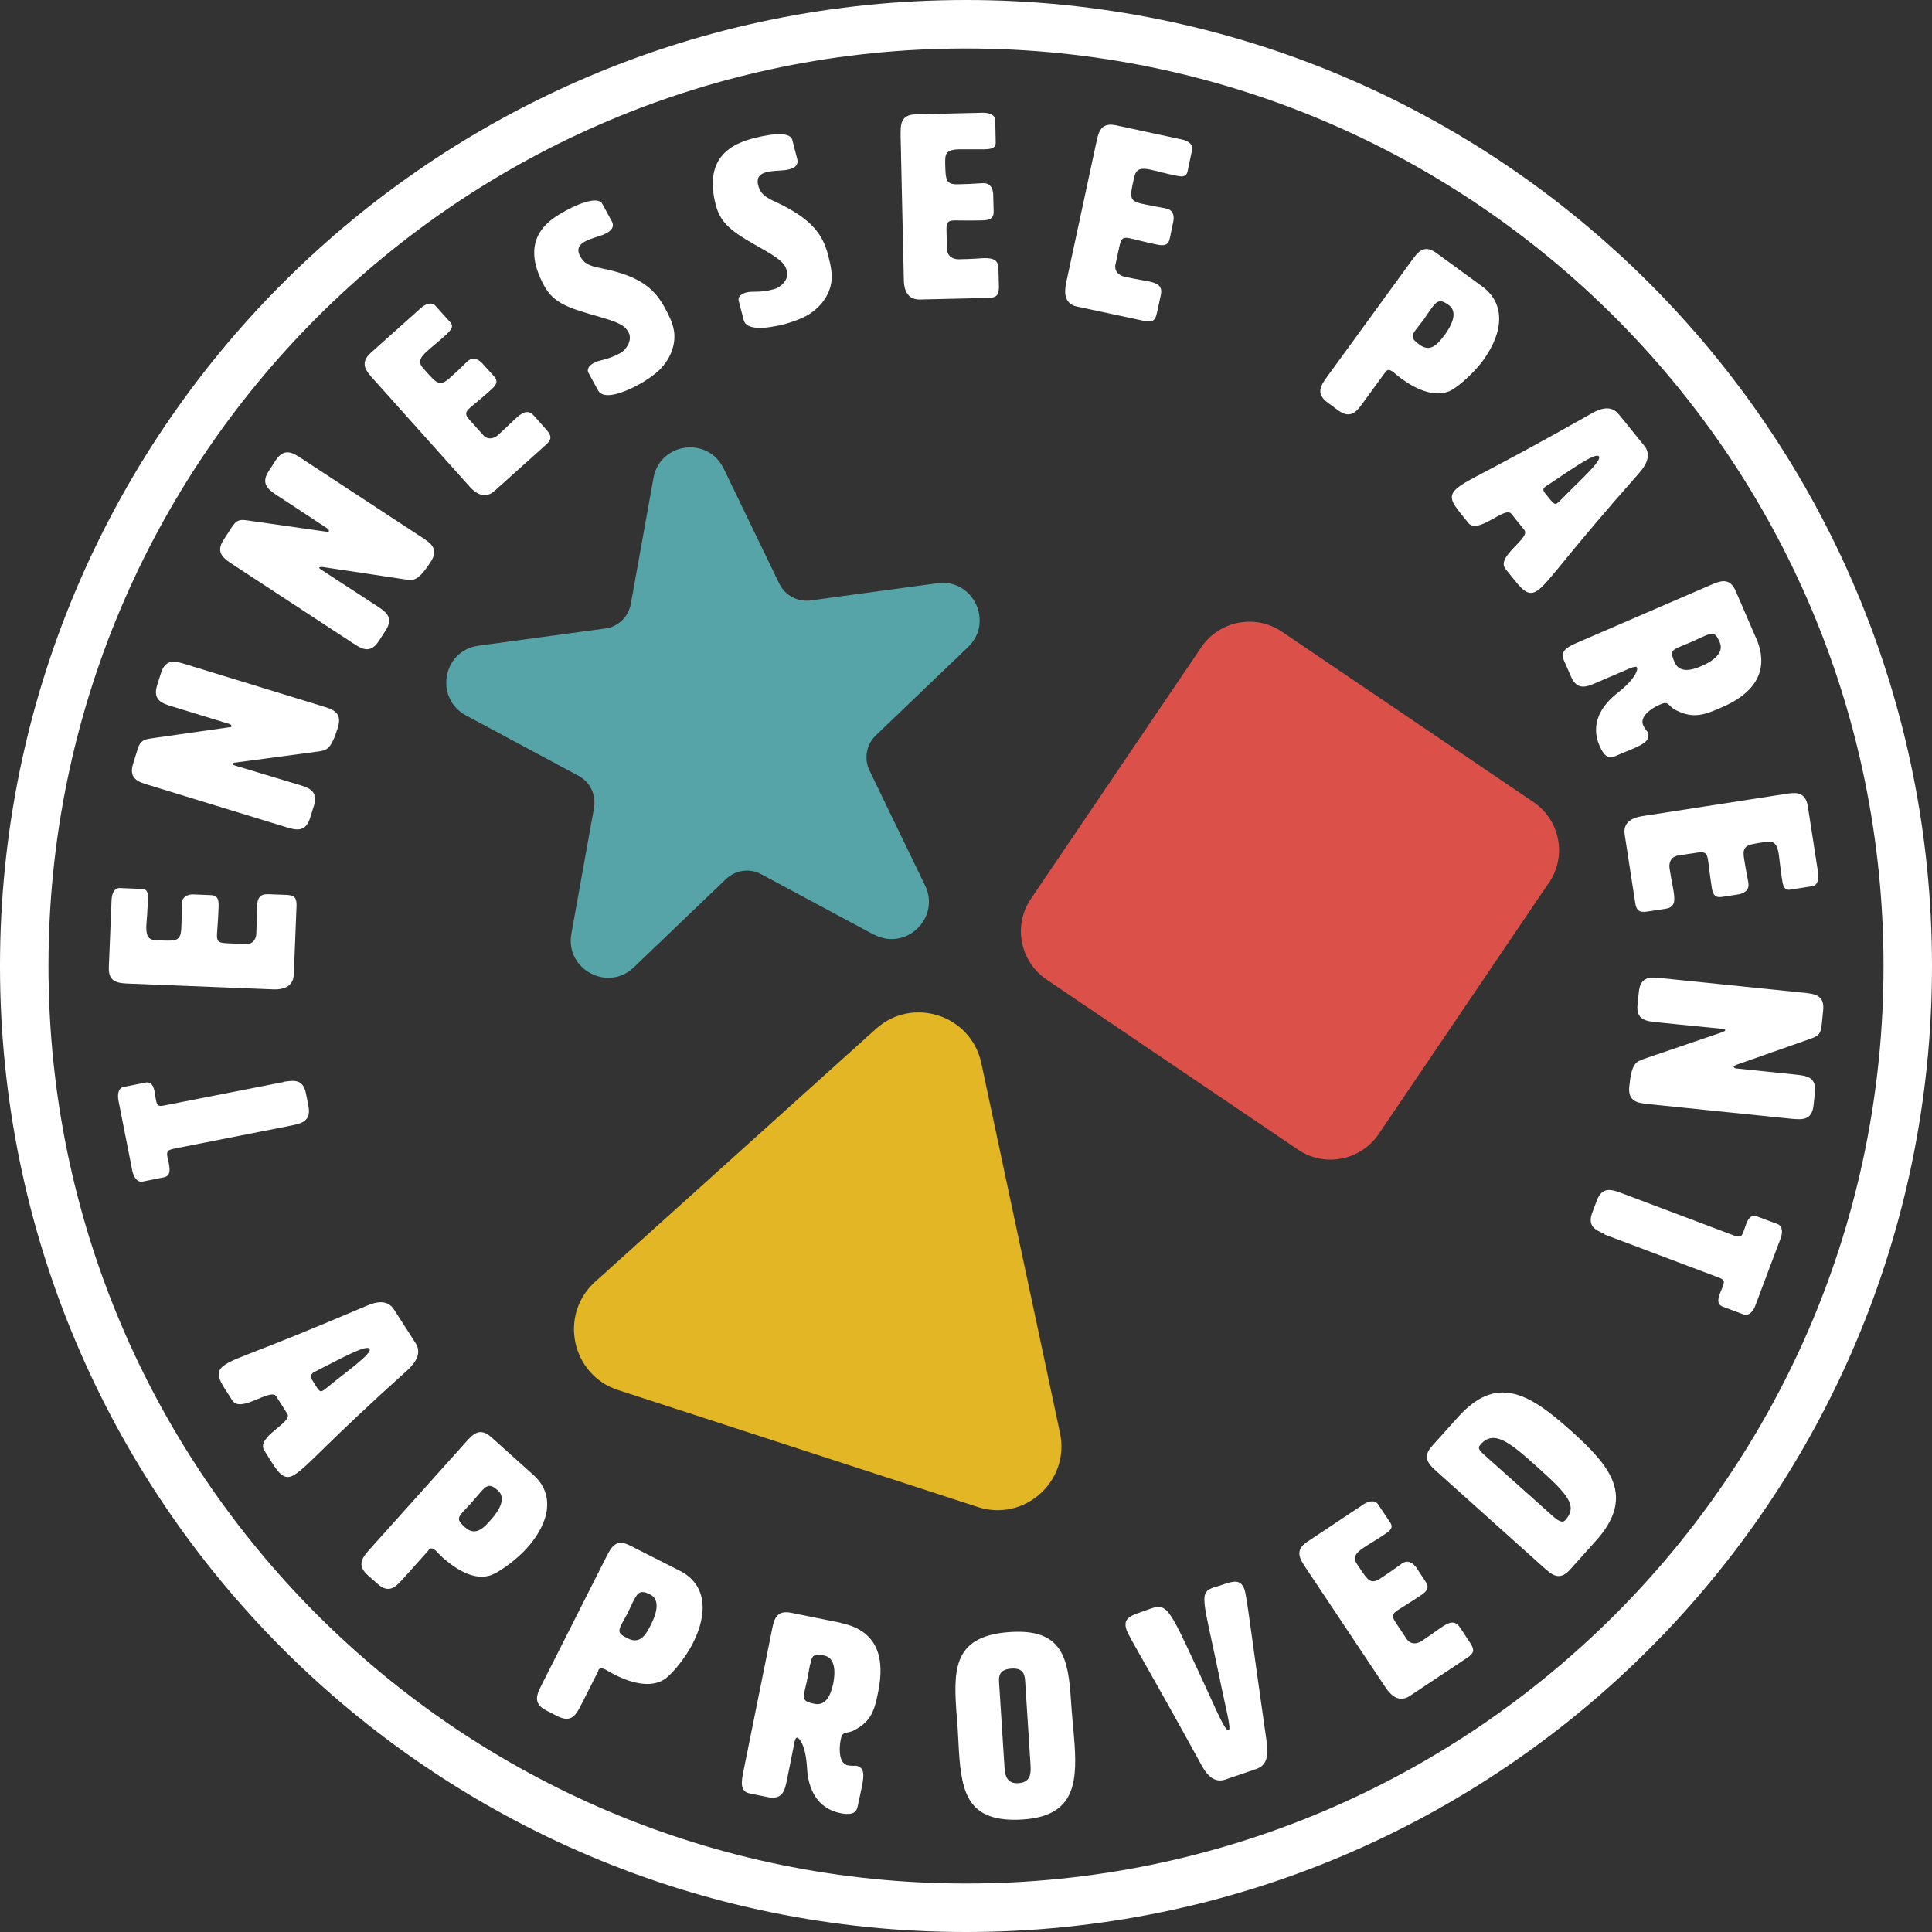
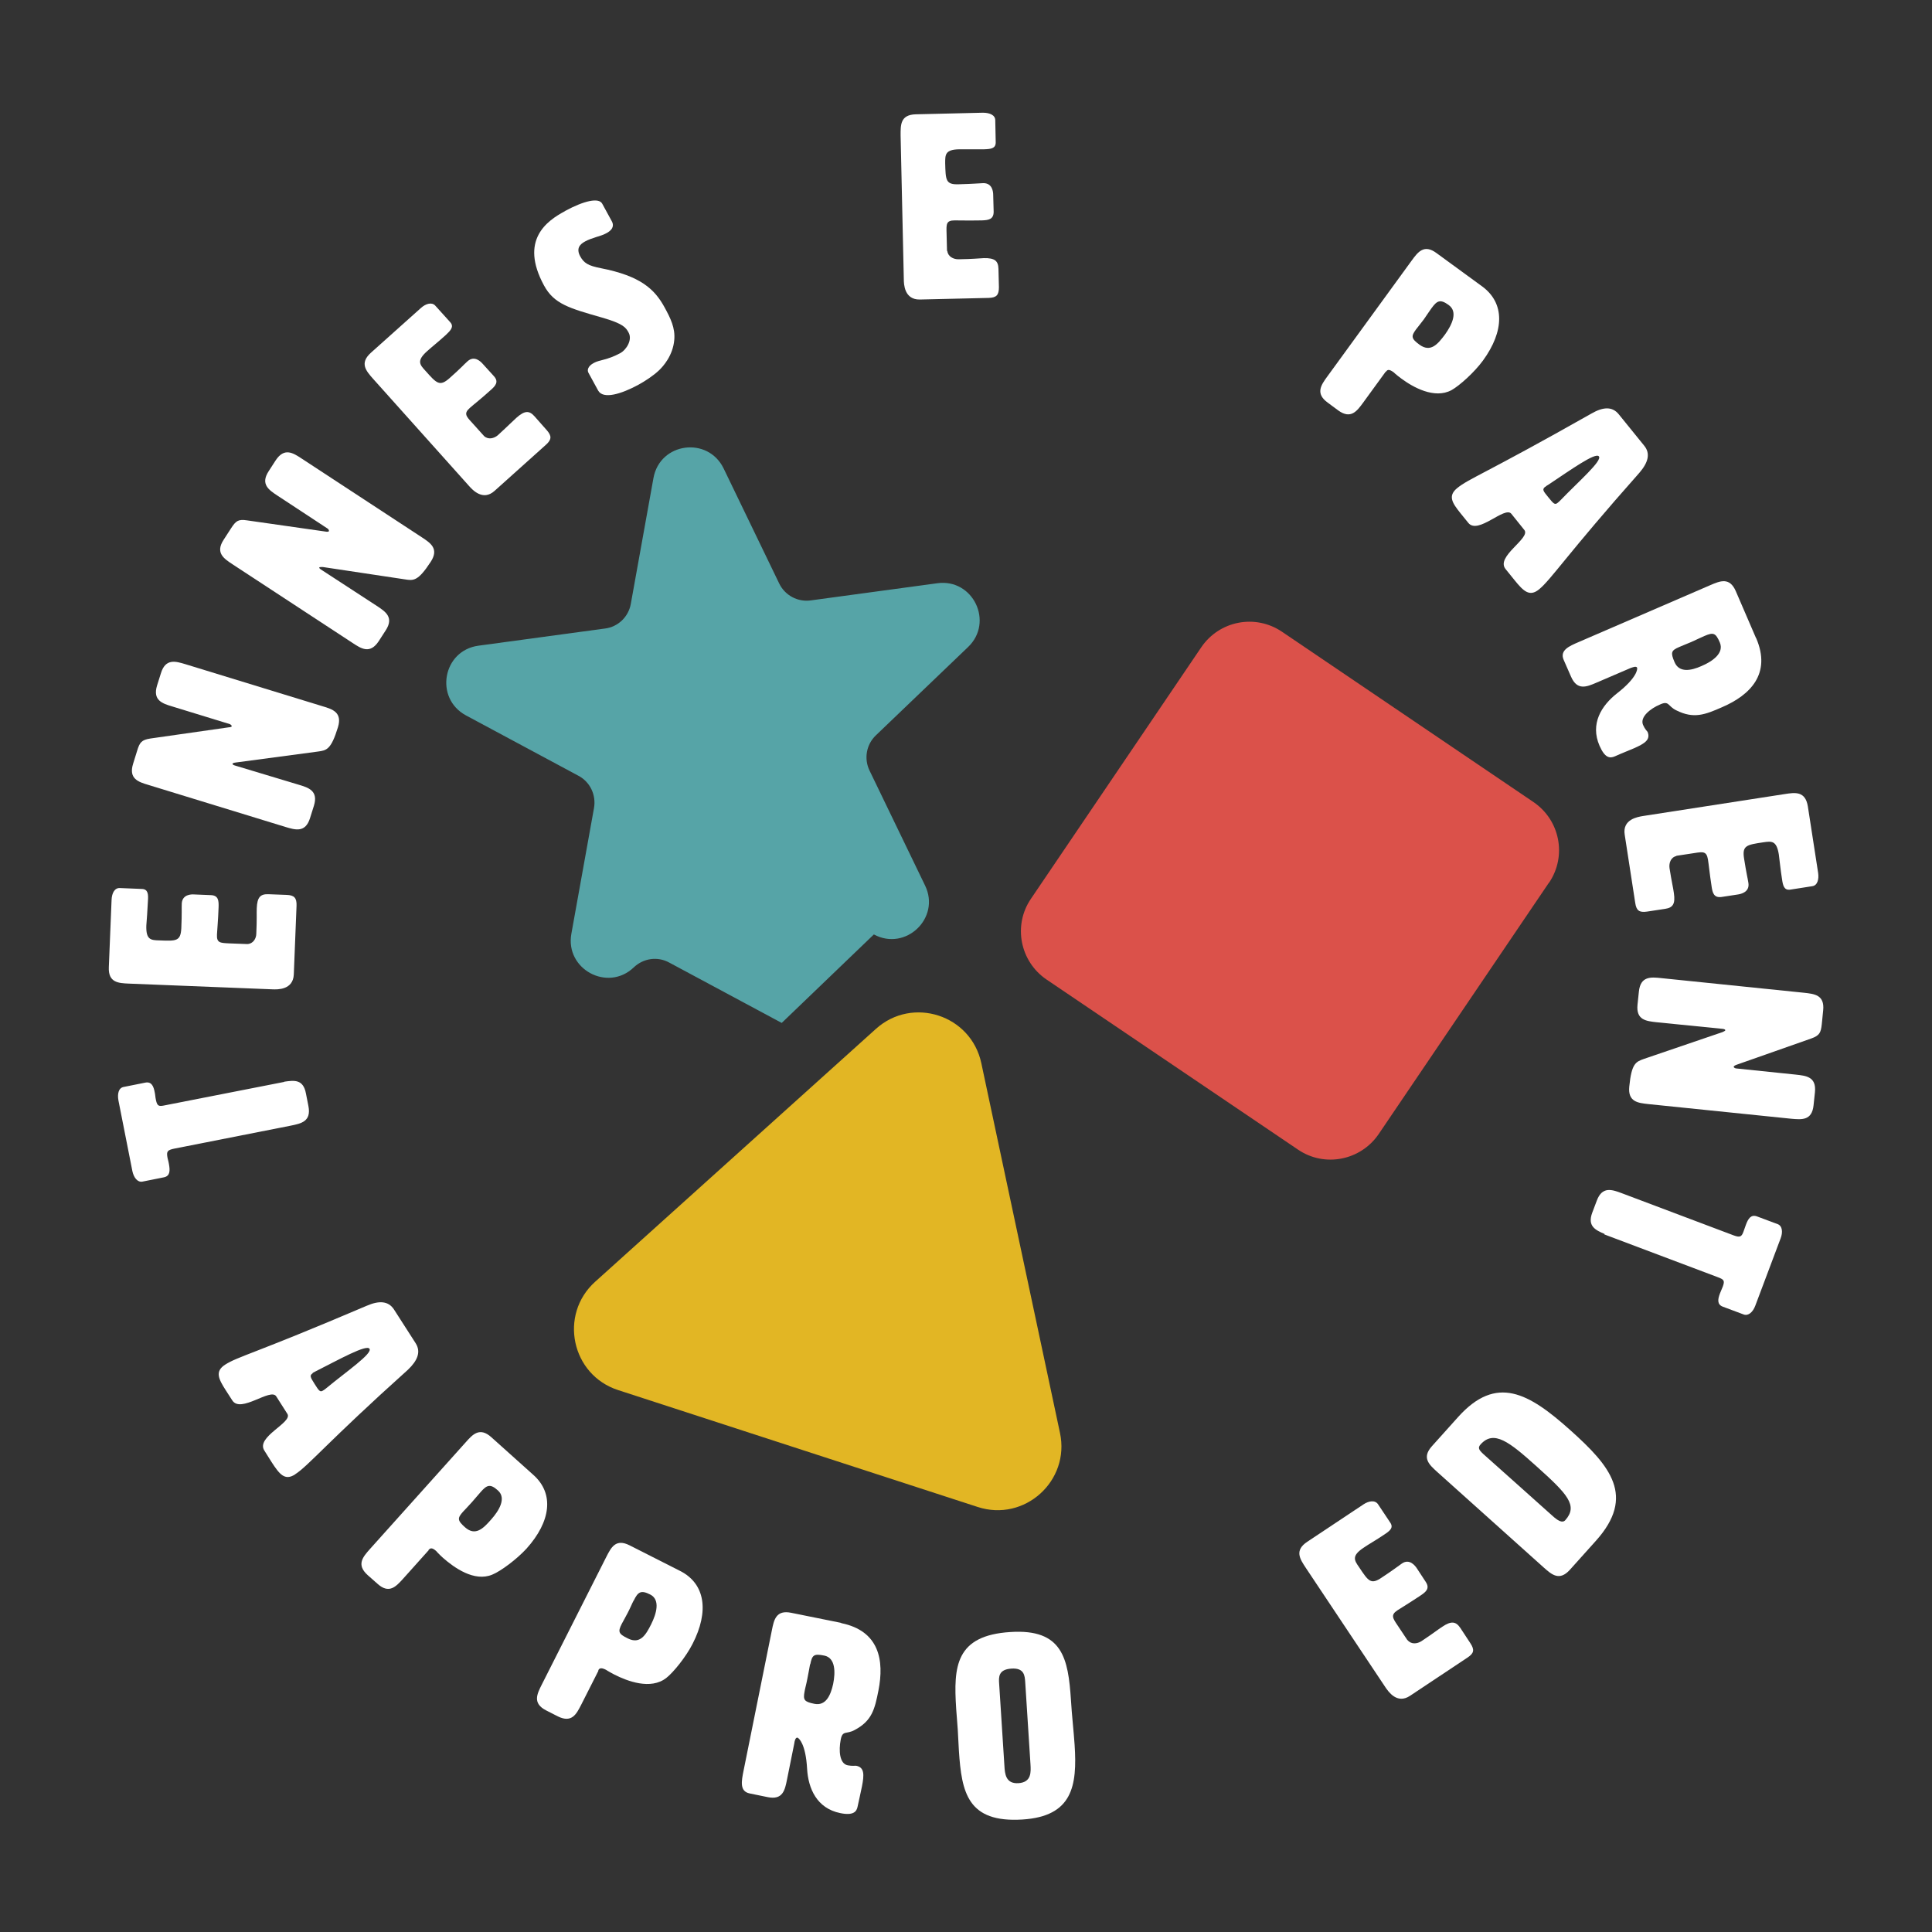
<svg xmlns="http://www.w3.org/2000/svg" viewBox="0 0 84.5 84.5">
  <rect x="0" y="0" width="84.5" height="84.5" fill="#333333" stroke="none" />
  <g fill="#fff">
    <path d="m12.43 47.31c.43-.06.83-.12.95.51l.11.56c.13.67-.32.76-.76.85l-5.12 1.01c-.28.06-.33.12-.29.36.01.08.05.19.07.32.05.28.05.51-.21.57l-.95.19c-.22.04-.38-.18-.44-.46l-.61-3.09c-.05-.28 0-.55.23-.59l.95-.19c.27-.05.36.16.41.44.02.08.02.18.05.32.06.28.13.29.41.23l5.2-1.02z" />
    <path d="m10.82 41.29c.25-.01.39-.24.39-.46.03-.65.01-.87.02-1.11.02-.48.16-.62.5-.61l.8.03c.34.01.45.13.44.47l-.12 3.01c-.03.68-.71.66-.94.65l-6.27-.25c-.46-.02-.91-.04-.88-.72l.12-2.94c.01-.29.13-.53.36-.52l.97.04c.27.01.28.24.26.52-.02.45-.05.8-.07 1.08-.02.63.2.64.57.65.74.03.93.04.96-.53.03-.71.01-.82.02-1.08.02-.4.41-.41.54-.4l.73.03c.34.01.35.25.34.54-.02.58-.06.95-.07 1.18-.02.37.14.37.52.39l.8.03z" />
    <path d="m10.14 31.76s-.02-.06-.09-.09l-2.51-.77c-.44-.13-.87-.27-.67-.92l.17-.54c.2-.65.64-.52 1.07-.39l6 1.84c.44.13.87.27.67.92-.3.98-.5 1.01-.87 1.06l-3.6.48c-.08.01-.13.03-.14.05-.01.03.03.06.1.08l2.79.84c.44.13.87.27.67.92l-.17.54c-.2.65-.64.52-1.07.39l-6-1.84c-.44-.13-.87-.27-.67-.92l.18-.58c.11-.36.19-.47.58-.53l3.43-.49c.09 0 .13-.03.14-.07" />
    <path d="m14.39 23.23s0-.07-.06-.11l-2.19-1.44c-.38-.25-.76-.5-.39-1.07l.31-.48c.38-.57.76-.32 1.14-.07l5.25 3.44c.38.25.76.5.39 1.07-.56.86-.76.83-1.13.77l-3.59-.54c-.08 0-.13 0-.15.01-.02.03.01.06.07.1l2.44 1.59c.38.25.76.5.39 1.07l-.31.48c-.38.57-.76.32-1.14.07l-5.25-3.44c-.38-.25-.76-.5-.39-1.07l.33-.51c.21-.32.31-.4.7-.34l3.43.49c.09.02.13 0 .15-.02" />
    <path d="m21.17 19.07c.18.17.44.11.61-.04.48-.44.63-.6.81-.76.36-.32.56-.32.79-.06l.53.6c.23.26.22.42-.04.65l-2.24 2.01c-.51.46-.97-.05-1.12-.22l-4.19-4.68c-.3-.34-.61-.68-.1-1.14l2.19-1.96c.21-.19.48-.27.63-.1l.65.72c.18.2.02.36-.19.56-.33.3-.61.52-.82.71-.47.42-.32.59-.07.86.49.55.62.7 1.05.32.53-.47.6-.57.79-.74.3-.27.58.02.66.11l.49.54c.23.25.07.43-.15.62-.43.39-.72.61-.9.77-.27.24-.17.36.09.64z" />
    <path d="m24.71 9.23c.83-.45 1.48-.6 1.63-.32l.42.77c.06.11.12.32-.22.51l-.08.04c-.16.09-.58.17-.87.33-.24.13-.39.31-.22.64.17.31.35.42.91.53 1.73.34 2.35.91 2.79 1.72.25.46.47.89.42 1.42-.06.68-.48 1.15-.67 1.33-.23.22-.59.46-.9.63-.74.4-1.54.65-1.76.25l-.42-.77c-.07-.12-.03-.3.24-.44.26-.14.56-.11 1.14-.42.28-.15.54-.58.38-.89-.12-.23-.23-.4-1.17-.67-1.43-.41-2.1-.59-2.54-1.41-1.07-1.98.12-2.82.93-3.25" />
-     <path d="m32.99 6.04c.92-.24 1.58-.24 1.66.07l.22.85c.03.12.04.34-.33.44l-.09.02c-.18.05-.61.03-.93.11-.26.07-.45.21-.36.57.09.34.24.49.76.73 1.6.74 2.07 1.44 2.3 2.33.13.51.24.97.07 1.48-.22.65-.74 1.01-.96 1.14-.28.16-.68.31-1.03.4-.82.21-1.65.27-1.77-.17l-.22-.85c-.04-.13.04-.29.34-.37.29-.07.57.03 1.2-.14.31-.08.66-.43.57-.78-.07-.25-.13-.44-.97-.92-1.29-.73-1.9-1.07-2.14-1.97-.57-2.17.79-2.71 1.67-2.94" />
    <path d="m41.43 10.97c.03.25.26.37.49.37.65-.01.87-.04 1.11-.05.48-.01.63.12.64.47l.02.8c0 .34-.1.46-.45.47l-3.01.07c-.68.01-.7-.67-.7-.9l-.14-6.27c0-.46-.02-.91.66-.93l2.94-.07c.29 0 .54.1.54.33l.02.97c0 .27-.22.29-.51.3-.44 0-.8 0-1.08 0-.63.01-.62.24-.62.61.02.74.02.94.59.92.71-.02.82-.04 1.08-.05.4 0 .43.39.43.52l.02.73c0 .34-.23.37-.52.38-.58.01-.95 0-1.19 0-.37 0-.36.17-.35.54l.02.8z" />
-     <path d="m48.78 11.63c-.03.25.17.42.39.47.64.14.85.16 1.09.21.47.1.58.27.51.6l-.17.78c-.07.34-.21.42-.54.35l-2.95-.63c-.67-.14-.52-.81-.48-1.04l1.32-6.14c.1-.45.19-.89.86-.75l2.88.62c.28.06.5.22.45.45l-.2.95c-.06.27-.28.23-.56.17-.44-.09-.78-.19-1.06-.25-.61-.13-.66.09-.74.45-.16.73-.2.92.36 1.04.69.15.81.15 1.07.21.39.08.33.48.3.6l-.15.72c-.07.33-.31.31-.59.25-.57-.12-.92-.22-1.16-.27-.36-.08-.39.08-.47.45l-.17.78z" />
    <path d="m60.61 16.25-.99 1.36c-.27.37-.54.74-1.09.34l-.46-.34c-.55-.4-.29-.77-.02-1.14l3.69-5.07c.27-.37.54-.74 1.09-.33l2 1.46c.99.73.97 1.95.03 3.24-.38.52-1.03 1.1-1.37 1.29-.75.41-1.7-.13-2.21-.51-.23-.17-.33-.27-.33-.27-.22-.16-.28-.1-.34-.01m2-2.79c-.09.12-.19.28-.33.48-.14.18-.26.34-.35.45-.22.3-.21.4.16.67.49.35.8-.04 1.11-.45.3-.42.58-.99.16-1.29-.37-.27-.51-.19-.75.14" />
    <path d="m67.31 25.78c-.41.33-.67.09-1.08-.42l-.38-.47c-.45-.55 1.11-1.35.82-1.71l-.57-.71c-.29-.35-1.45.93-1.88.4l-.34-.42c-.37-.46-.56-.76-.15-1.1.53-.43 1.17-.6 5.87-3.26.5-.29.91-.33 1.2.03l1.11 1.37c.29.35.17.75-.21 1.19-3.15 3.55-3.86 4.67-4.39 5.1m.27-4.49c-.14.12-.09.18.14.46.22.27.28.35.41.24.04-.03.08-.07.13-.12.78-.81 1.83-1.72 1.67-1.91-.15-.19-1.26.61-2.21 1.24-.06.03-.11.07-.14.1" />
    <path d="m76.81 27.91c.67 1.56-.26 2.49-1.49 3.02-.75.33-1.24.52-2 .14-.38-.18-.31-.44-.71-.26-.43.18-.89.55-.75.89.08.19.18.28.2.31.14.34-.12.51-.6.72-.23.1-.52.21-.83.35-.21.09-.43.09-.67-.46-.42-.96.08-1.76.77-2.3.86-.67.9-1.06.87-1.12-.04-.08-.2-.01-.29.02l-1.49.64c-.42.18-.84.36-1.11-.27l-.32-.73c-.18-.42.24-.6.66-.78l5.76-2.49c.42-.18.84-.36 1.11.27l.88 2.04zm-2.25-.1c-.14.06-.37.17-.59.27-.21.09-.4.16-.53.22-.35.15-.38.24-.2.66.2.47.71.38 1.18.17.47-.2 1-.56.8-1.03-.18-.42-.28-.45-.66-.29" />
    <path d="m73.32 37.44c-.25.06-.33.31-.3.53.1.64.16.85.19 1.09.07.47-.04.64-.38.69l-.79.12c-.34.05-.47-.04-.52-.38l-.46-2.98c-.11-.68.57-.78.8-.82l6.2-.96c.45-.07.9-.14 1.01.54l.45 2.91c.04.28-.03.55-.26.58l-.96.15c-.27.04-.32-.18-.36-.46-.07-.44-.1-.79-.14-1.08-.1-.62-.32-.58-.68-.53-.73.11-.93.14-.84.71.11.7.15.81.19 1.07.06.4-.33.48-.45.5l-.72.11c-.34.05-.4-.18-.44-.46-.09-.58-.12-.94-.16-1.18-.06-.36-.21-.34-.59-.28l-.79.12z" />
    <path d="m75.82 46.66s.03.06.11.07l2.61.27c.45.05.91.09.84.77l-.06.57c-.07.68-.52.63-.98.59l-6.24-.64c-.45-.05-.91-.09-.84-.77.1-1.02.29-1.08.65-1.21l3.43-1.17c.07-.03.12-.06.12-.08 0-.03-.04-.05-.11-.06l-2.89-.29c-.45-.05-.91-.09-.84-.77l.06-.57c.07-.68.52-.64.98-.59l6.24.64c.45.05.91.09.84.77l-.06.6c-.04.38-.1.5-.46.63l-3.27 1.15c-.08.03-.12.06-.12.09" />
    <path d="m70.18 53.97c-.4-.17-.76-.34-.54-.93l.2-.53c.24-.64.67-.48 1.1-.32l4.88 1.84c.27.1.35.07.43-.15.03-.07.06-.18.11-.31.1-.27.22-.46.48-.37l.91.34c.21.08.23.36.13.62l-1.11 2.95c-.1.27-.3.46-.51.38l-.91-.34c-.26-.1-.22-.33-.12-.59.03-.08.07-.17.12-.29.1-.27.04-.31-.22-.41l-4.96-1.87z" />
    <path d="m12.9 64.49c-.44.28-.67 0-1.02-.54l-.32-.51c-.38-.6 1.25-1.22 1.01-1.6l-.49-.77c-.25-.38-1.55.76-1.92.18l-.29-.45c-.32-.5-.47-.82-.03-1.11.58-.37 1.23-.46 6.2-2.58.53-.23.94-.22 1.19.16l.95 1.48c.24.38.08.76-.34 1.16-3.53 3.17-4.35 4.2-4.93 4.57m.77-4.42c-.15.1-.11.17.08.47s.24.38.38.28c.04-.02.09-.06.15-.11.87-.72 2.01-1.5 1.87-1.71-.13-.2-1.33.47-2.34.98-.06.03-.11.06-.15.08" />
    <path d="m18.75 67.8-1.12 1.25c-.31.34-.61.68-1.12.22l-.43-.38c-.51-.46-.2-.8.1-1.14l4.19-4.67c.3-.34.61-.68 1.12-.22l1.84 1.65c.92.82.76 2.04-.3 3.22-.43.47-1.13.99-1.5 1.14-.79.33-1.67-.31-2.15-.73-.21-.19-.3-.3-.3-.3-.2-.18-.27-.12-.34-.05m2.28-2.53c-.1.11-.22.26-.38.44-.15.17-.3.32-.39.42-.25.28-.25.38.09.68.45.4.8.05 1.14-.34.34-.38.68-.93.3-1.27-.34-.31-.49-.24-.76.07" />
    <path d="m26.18 73.06-.76 1.5c-.21.41-.41.81-1.02.51l-.51-.26c-.61-.31-.4-.72-.2-1.12l2.83-5.6c.21-.41.41-.81 1.02-.5l2.21 1.12c1.1.56 1.27 1.77.54 3.19-.29.57-.84 1.25-1.15 1.49-.68.53-1.7.14-2.27-.15-.25-.13-.37-.21-.37-.21-.24-.12-.3-.05-.34.04m1.55-3.06c-.07.13-.14.31-.25.52-.1.2-.21.38-.27.5-.17.34-.14.43.27.63.54.27.79-.16 1.02-.62s.41-1.07-.04-1.3c-.41-.21-.54-.11-.72.26" />
    <path d="m36.79 70.99c1.67.34 1.89 1.63 1.63 2.95-.16.81-.28 1.32-1.03 1.72-.37.21-.54 0-.62.43-.09.46-.06 1.05.31 1.12.2.04.34.01.37.02.36.07.35.39.25.9-.05.25-.12.55-.19.88-.04.22-.18.41-.76.29-1.03-.21-1.4-1.08-1.45-1.94-.06-1.09-.36-1.34-.42-1.36-.09-.02-.13.16-.14.25l-.32 1.59c-.09.45-.18.9-.85.76l-.78-.16c-.45-.09-.36-.54-.27-.99l1.24-6.15c.09-.45.18-.9.85-.76l2.18.44zm-1.36 1.8c-.03.15-.07.41-.12.64-.04.22-.1.42-.12.55-.07.37-.02.45.43.54.5.1.71-.37.82-.87.1-.5.11-1.14-.39-1.24-.45-.09-.53-.03-.61.38" />
    <path d="m41.82 74.72c-.12-1.83-.03-3.19 2.37-3.34 2.29-.15 2.53 1.16 2.65 2.97.04.68.12 1.35.16 1.96.12 1.8-.09 3.13-2.28 3.27-2.4.15-2.66-1.18-2.78-3-.02-.31-.03-.61-.05-.93s-.05-.62-.07-.92m1.88-1.09.23 3.59c.02.34.05.8.62.76s.54-.49.52-.83l-.23-3.59c-.02-.28-.04-.63-.61-.59s-.55.38-.53.66" />
-     <path d="m53.11 69.43.42-.14c.46-.16.75-.2.9.23.11.33.26 1.72.98 6.73.08.58-.03.97-.46 1.12l-1.35.46c-.43.15-.76-.1-1.04-.61-2.43-4.43-3.18-5.61-3.29-5.94-.15-.45.1-.59.62-.77l.46-.16c.57-.2.75-.05 1.53 1.6 1.29 2.73 1.67 3.78 1.86 3.72.13-.04-.17-1.12-.42-2.38-.71-3.42-.91-3.63-.21-3.87" />
    <path d="m61.56 71.73c.16.2.42.17.61.05.54-.36.71-.5.91-.63.4-.27.6-.23.79.05l.44.67c.19.29.16.44-.13.63l-2.51 1.67c-.57.38-.95-.19-1.08-.38l-3.48-5.22c-.25-.38-.51-.76.07-1.14l2.45-1.63c.24-.16.51-.2.64-.01l.54.81c.15.23-.03.36-.27.52-.37.25-.68.42-.91.58-.52.35-.4.54-.19.84.41.62.52.78.99.46.59-.39.67-.47.89-.62.33-.22.57.1.64.2l.4.61c.19.29 0 .44-.24.6-.48.32-.8.51-1 .64-.3.2-.21.34 0 .65l.44.66z" />
    <path d="m63.77 61.98c1.68-1.87 3.09-1.06 4.92.58 1.74 1.56 2.86 2.88 1.11 4.83l-1.14 1.27c-.46.51-.8.2-1.14-.1l-4.67-4.19c-.34-.31-.68-.61-.22-1.12zm1.1 1.61c.96.86 2.01 1.79 3.01 2.69.22.2.44.36.58.21.57-.64.1-1.14-1.26-2.36-1.19-1.07-1.86-1.6-2.44-.96-.14.15-.07.25.1.41" />
  </g>
-   <path d="m38.22 40.87c1.39.75 2.93-.72 2.24-2.14l-2.43-5.03c-.25-.52-.14-1.14.28-1.54l4.03-3.86c1.14-1.09.22-3.01-1.35-2.79l-5.53.75c-.57.08-1.13-.22-1.38-.74l-2.43-5.03c-.69-1.42-2.79-1.14-3.07.42l-.99 5.5c-.1.57-.56 1.01-1.13 1.08l-5.53.75c-1.57.21-1.94 2.3-.55 3.05l4.92 2.64c.51.27.78.84.68 1.41l-.99 5.5c-.28 1.55 1.59 2.56 2.73 1.47l4.03-3.86c.42-.4 1.04-.49 1.55-.21l4.92 2.64z" fill="#56a4a7" />
+   <path d="m38.22 40.87c1.39.75 2.93-.72 2.24-2.14l-2.43-5.03c-.25-.52-.14-1.14.28-1.54l4.03-3.86c1.14-1.09.22-3.01-1.35-2.79l-5.53.75c-.57.08-1.13-.22-1.38-.74l-2.43-5.03c-.69-1.42-2.79-1.14-3.07.42l-.99 5.5c-.1.57-.56 1.01-1.13 1.08l-5.53.75c-1.57.21-1.94 2.3-.55 3.05l4.92 2.64c.51.27.78.84.68 1.41l-.99 5.5c-.28 1.55 1.59 2.56 2.73 1.47c.42-.4 1.04-.49 1.55-.21l4.92 2.64z" fill="#56a4a7" />
  <path d="m38.31 45-12.28 11.06c-1.6 1.44-1.04 4.08 1.01 4.74l15.72 5.11c2.05.67 4.05-1.14 3.6-3.24l-3.44-16.17c-.45-2.11-3.01-2.94-4.61-1.5" fill="#e2b624" />
  <path d="m67.75 38.6-7.45 11c-.79 1.16-2.37 1.47-3.53.68l-11-7.44c-1.16-.79-1.47-2.37-.68-3.53l7.45-11c.79-1.16 2.36-1.47 3.53-.68l11 7.45c1.16.79 1.47 2.36.68 3.53" fill="#db514a" />
-   <path d="m83.44 42.25c0 22.75-18.44 41.19-41.19 41.19s-41.19-18.44-41.19-41.19 18.44-41.19 41.19-41.19 41.19 18.44 41.19 41.19z" fill="none" stroke="#fff" stroke-miterlimit="10" stroke-width="2.12" />
</svg>